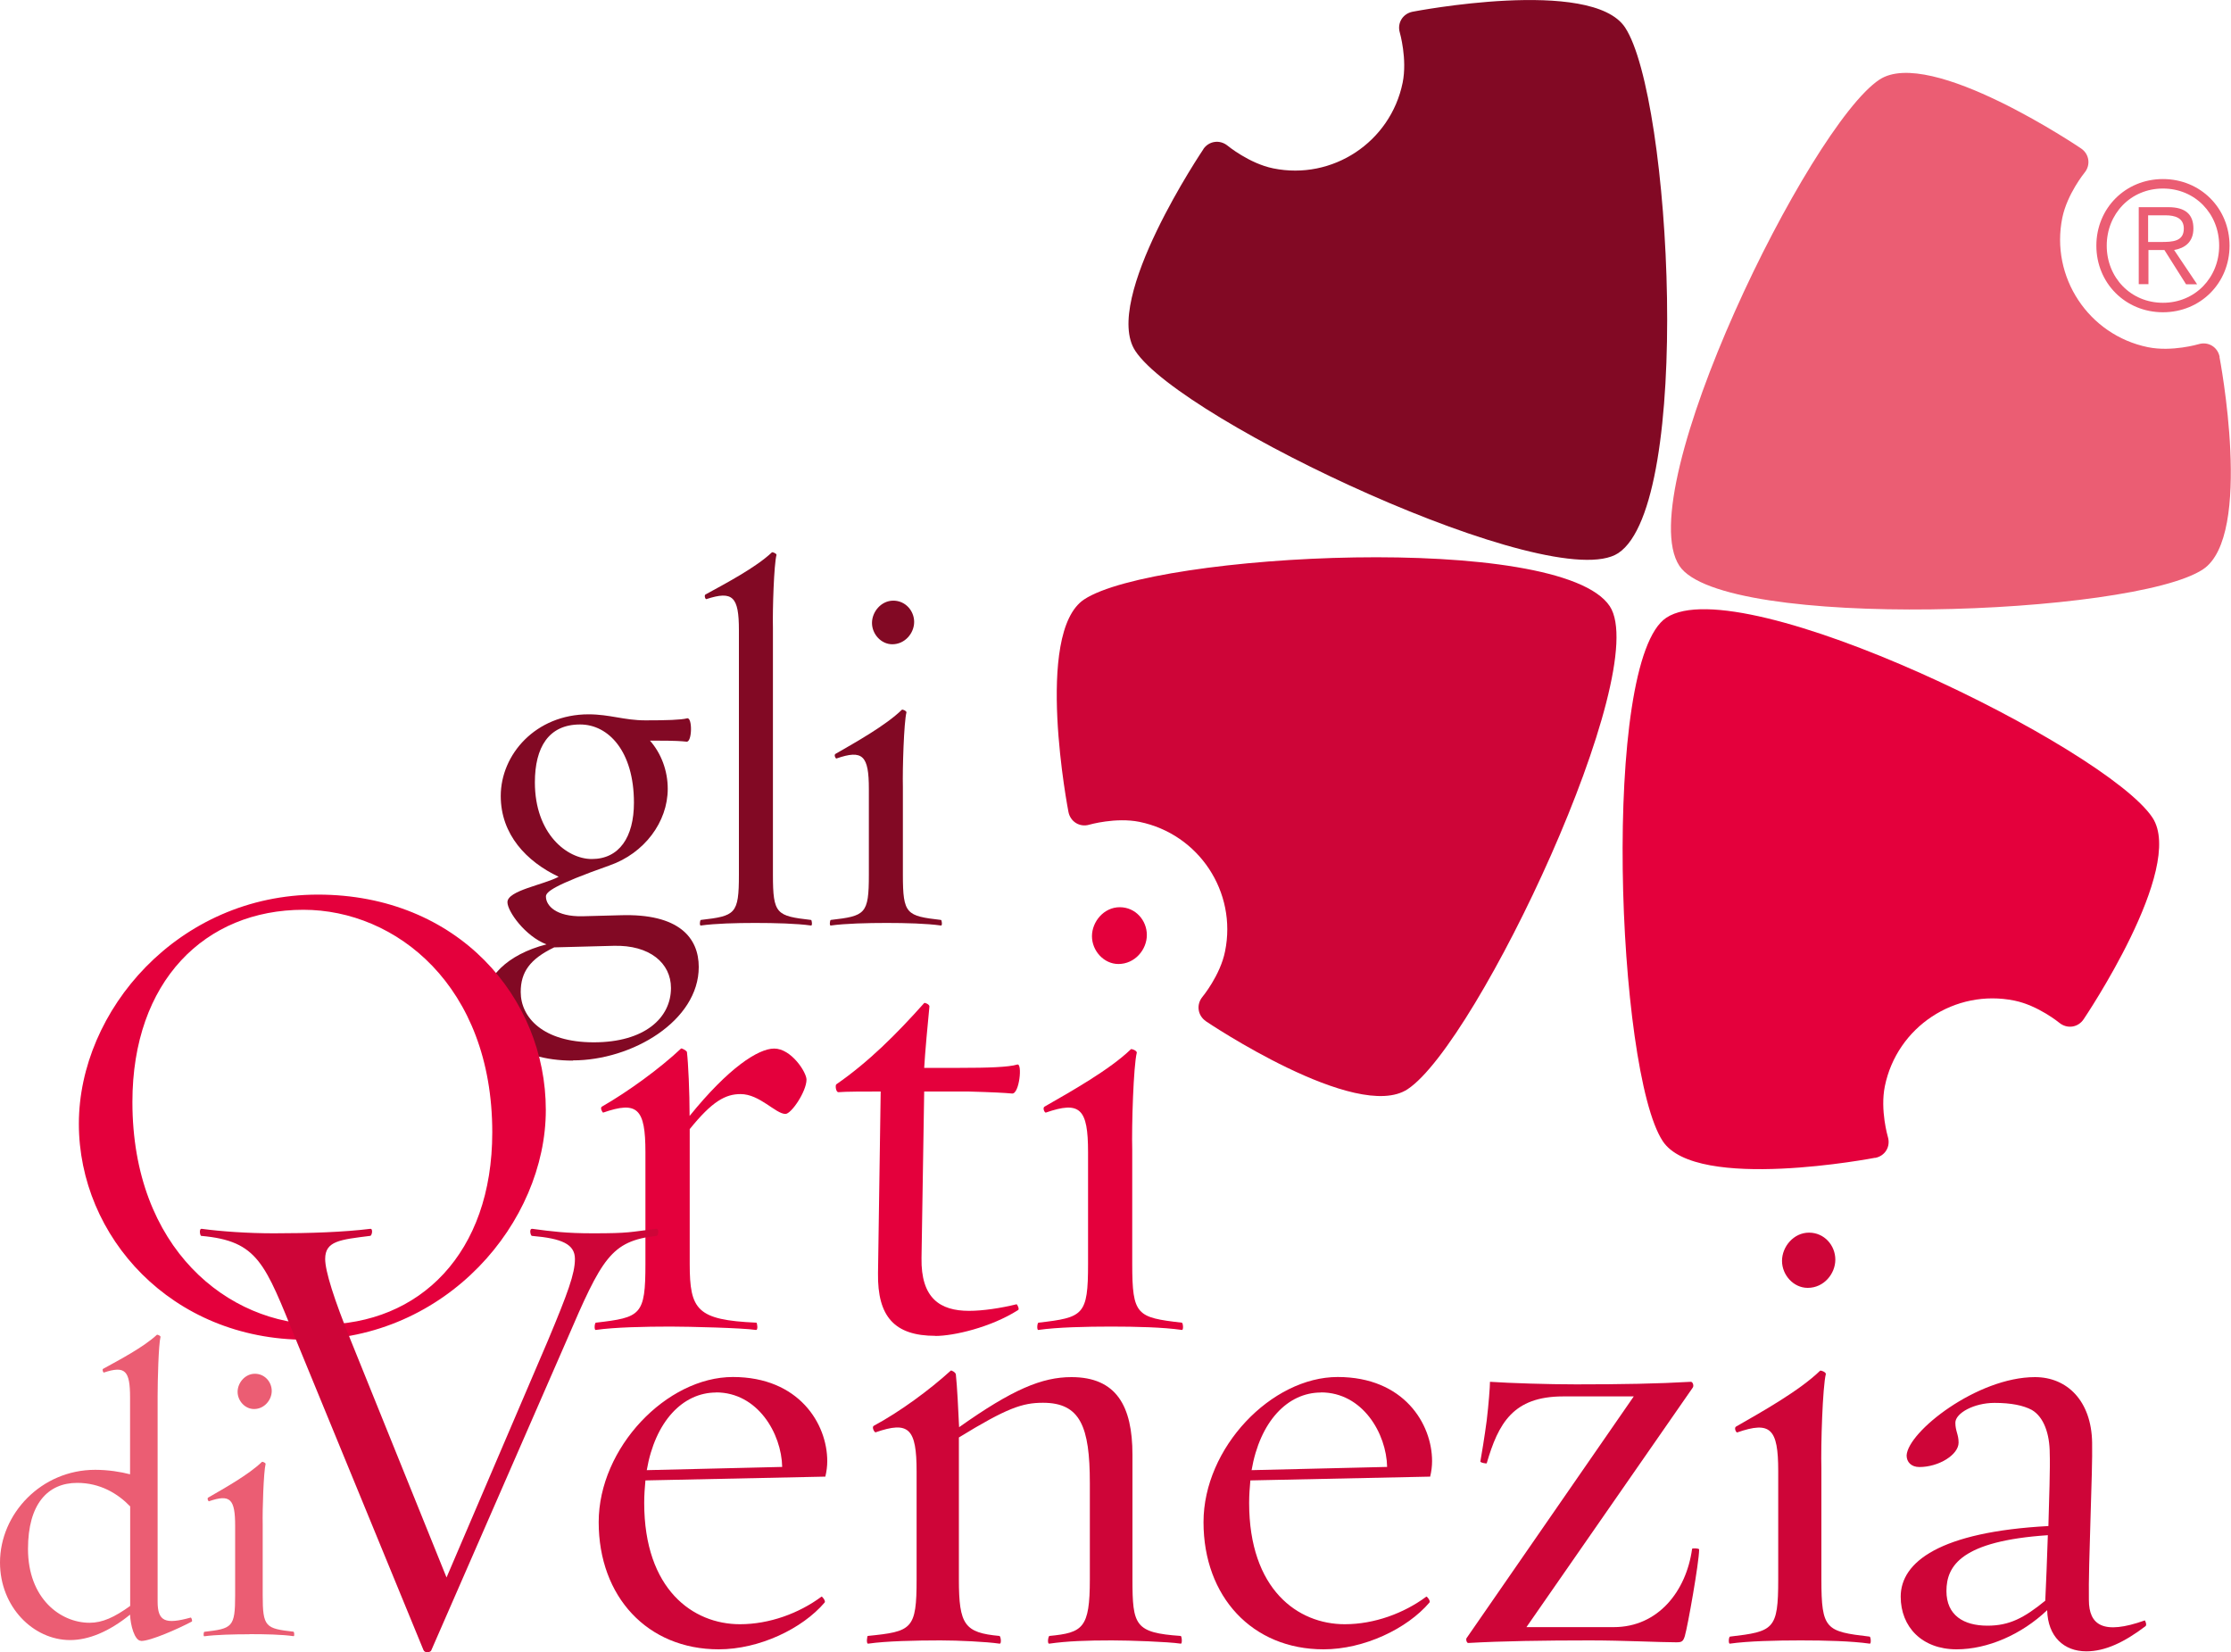
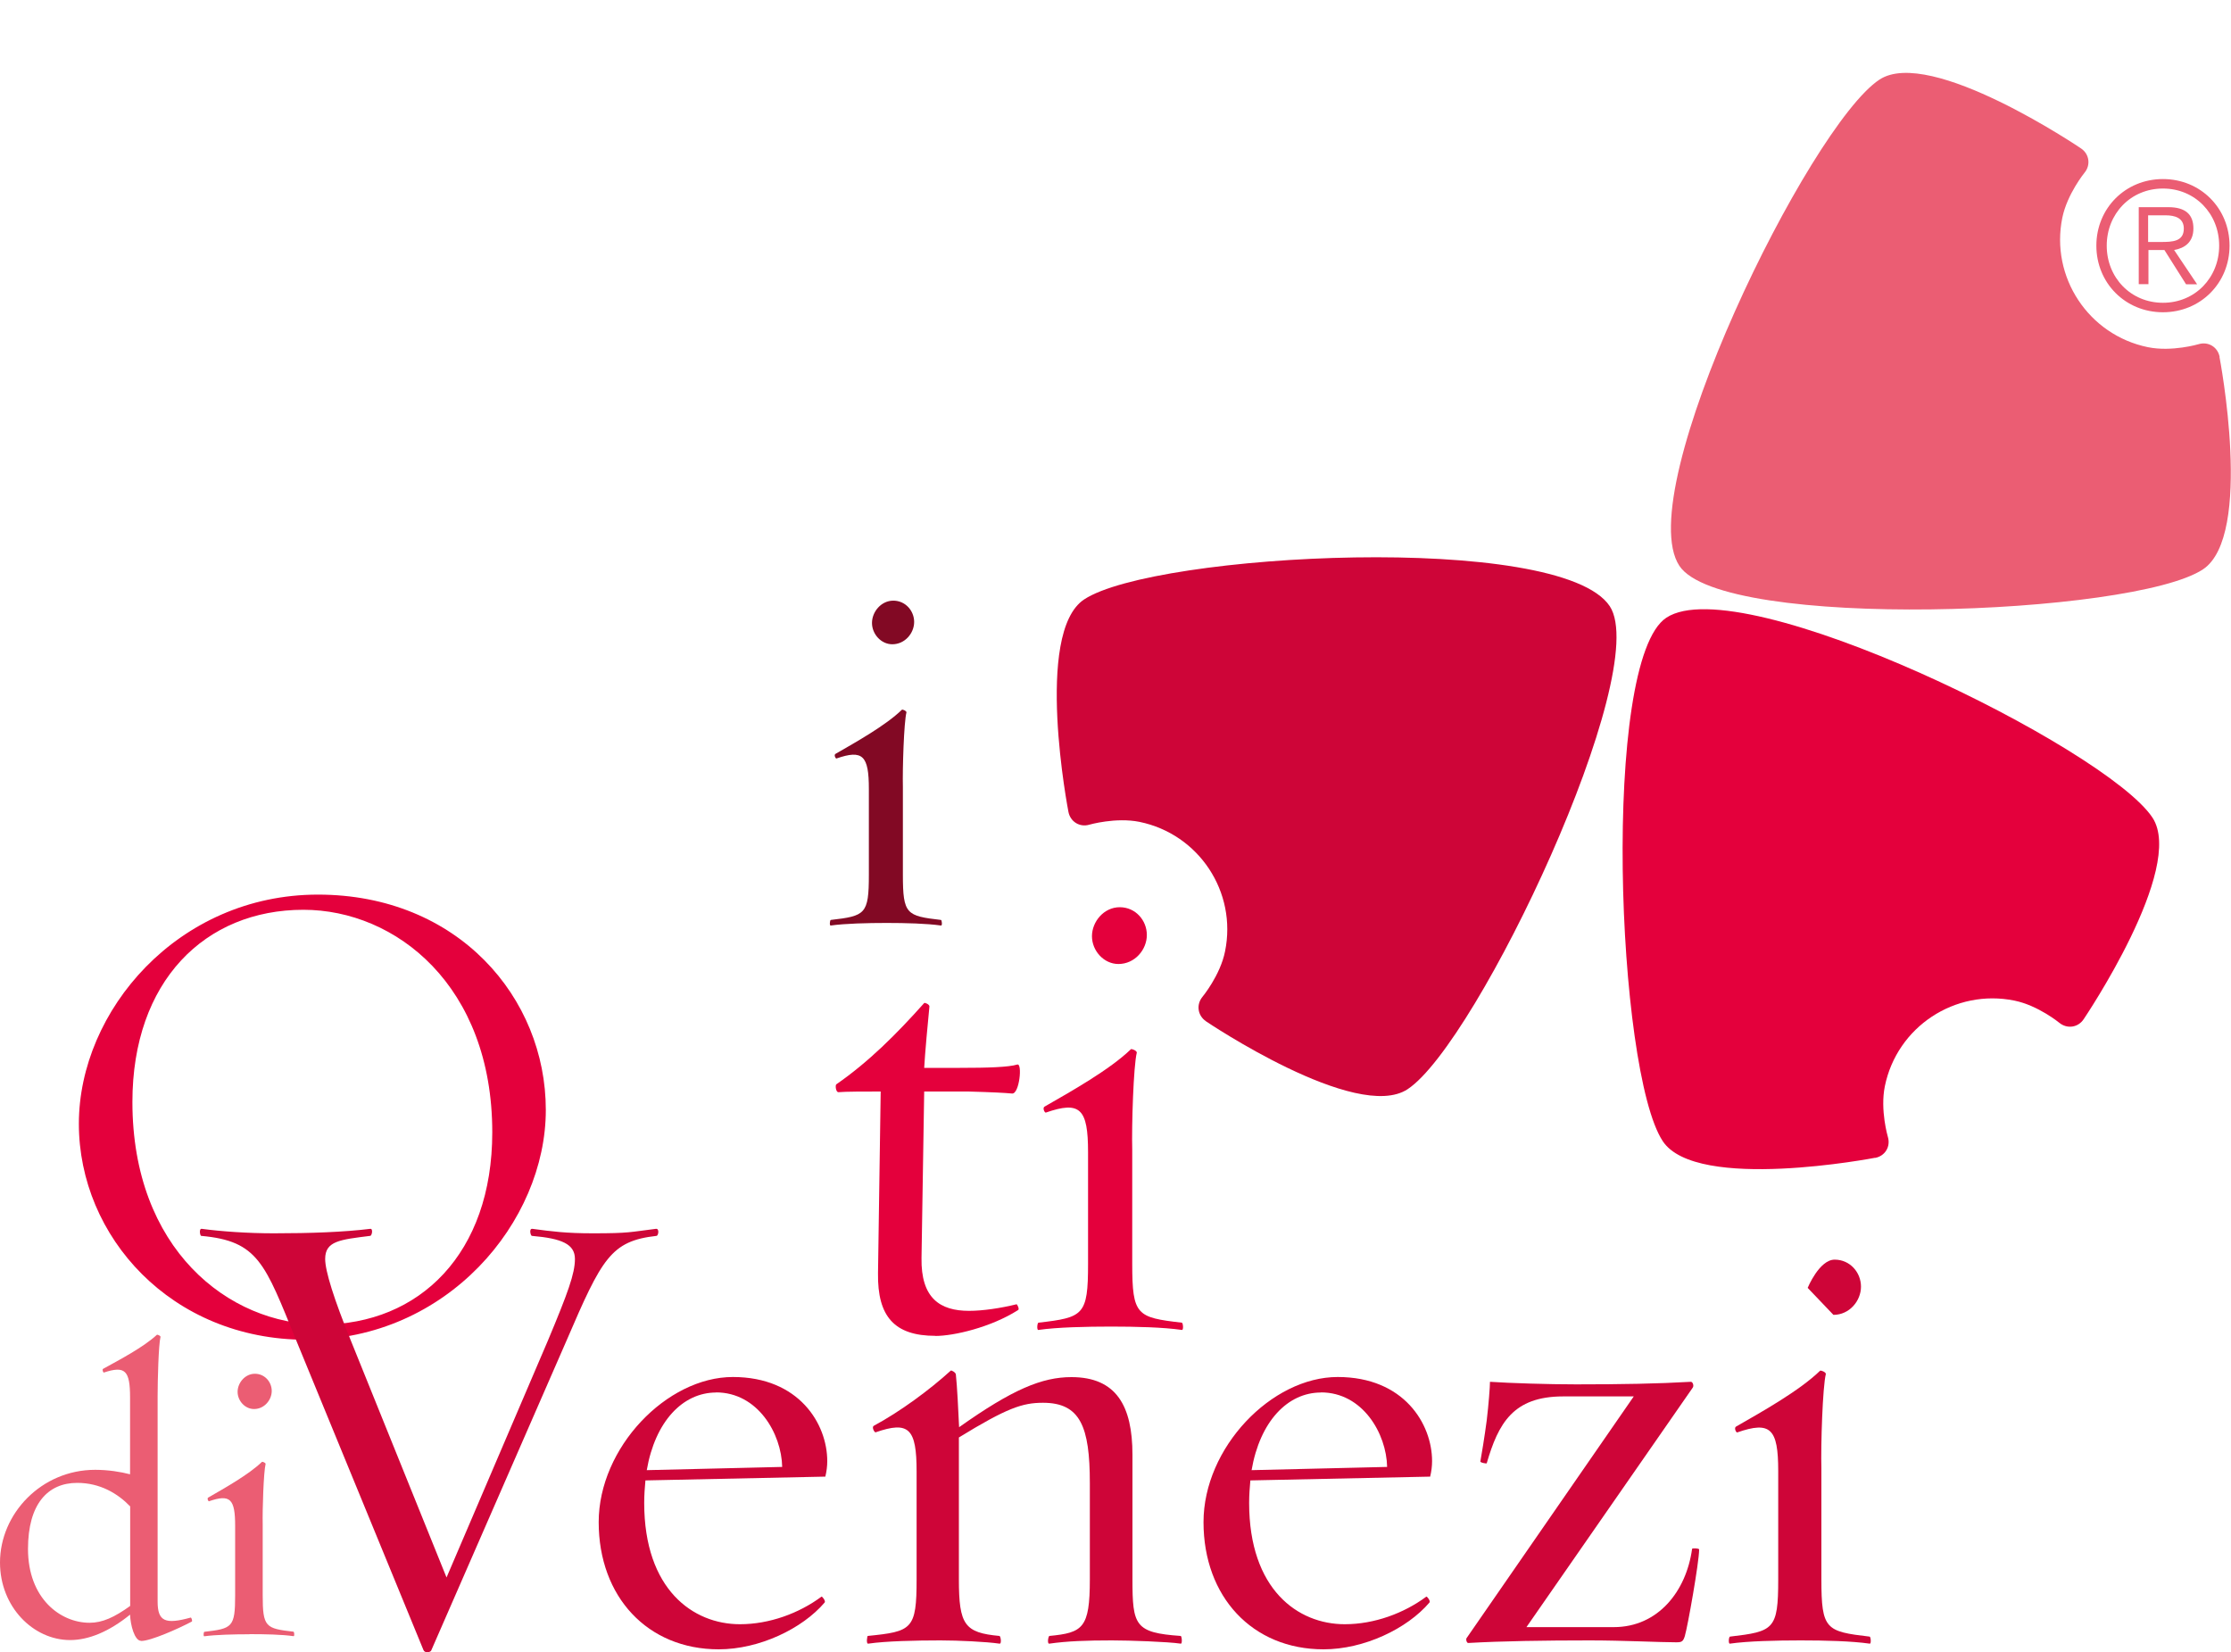
<svg xmlns="http://www.w3.org/2000/svg" id="uuid-d267de67-8f06-4aa9-be47-937d03cbcf77" viewBox="0 0 200 148.11">
-   <path d="M51.36,95.07c-5.1,0-7.92-2.64-7.92-5.19,0-2.23,2-4.32,5.55-5.23-1.91-.73-3.5-2.96-3.5-3.78,0-1.05,3.23-1.55,4.59-2.28-2.87-1.36-5.19-3.78-5.19-7.24,0-3.73,3.14-7.32,7.87-7.32,1.91,0,3.19.54,5.1.54s3.18-.04,3.73-.18c.5-.14.46,2.18-.05,2.09-.5-.05-1-.09-2.68-.09h-.59c1,1.14,1.59,2.68,1.59,4.32,0,2.96-2.09,5.78-5.23,6.87-5.01,1.77-5.69,2.37-5.69,2.78,0,.82.91,1.82,3.28,1.77l3.37-.09c5.32-.18,7.05,2.05,7.05,4.64,0,4.82-5.96,8.37-11.29,8.37M55,84.78l-5.32.14c-2.19,1.05-3,2.23-3,4,0,2.28,2,4.51,6.55,4.51s6.92-2.18,6.92-4.87c0-2.23-1.91-3.87-5.14-3.78M52,64.94c-2.82,0-4.05,2.05-4.05,5.19,0,4.6,2.87,6.87,5.1,6.87,2.46,0,3.78-1.96,3.78-5.05,0-4.6-2.28-7.01-4.82-7.01" fill="#820924" stroke-width="0" />
-   <path d="M67.7,82.73c-1.73,0-3.59.05-4.87.23-.14.05-.09-.5,0-.5,3.09-.36,3.41-.5,3.41-4.05v-21.93c0-3-.55-3.55-2.91-2.78-.09.05-.23-.32-.09-.41,1.82-1,4.51-2.41,5.96-3.78.05-.04.41.09.41.23-.23.86-.36,4.87-.32,6.55v22.12c0,3.55.32,3.69,3.41,4.05.09,0,.14.55,0,.5-1.28-.18-3.23-.23-5.01-.23" fill="#820924" stroke-width="0" />
  <path d="M79.49,82.73c-1.73,0-3.73.05-5.01.23-.14.05-.09-.5,0-.5,3.09-.36,3.41-.5,3.41-4.05v-7.69c0-3-.55-3.55-2.91-2.73-.09,0-.23-.32-.09-.41,1.82-1.05,4.51-2.55,5.96-3.96.05-.05.41.09.41.23-.23.91-.36,5.05-.32,6.69v7.87c0,3.55.32,3.69,3.41,4.05.09,0,.14.55,0,.5-1.27-.18-3.14-.23-4.87-.23M79.99,57.75c-1,0-1.82-.91-1.82-1.91s.82-2,1.91-2,1.87.91,1.87,1.91-.82,2-1.96,2" fill="#820924" stroke-width="0" />
  <path d="M27.44,120.09c-12.08,0-20.37-9.24-20.37-19.36s8.88-20.54,21.43-20.54,20.43,9.24,20.43,19.3-8.88,20.6-21.49,20.6M27.2,81.55c-8.82,0-15.33,6.39-15.33,17.23,0,13.14,8.58,19.95,16.93,19.95,8.82,0,15.33-6.39,15.33-17.23,0-13.14-8.64-19.95-16.93-19.95" fill="#e4003c" stroke-width="0" />
-   <path d="M70.42,99.85c-.89,0-2.31-1.78-4.03-1.78-1.36,0-2.55.65-4.56,3.14v12.08c0,4.14.65,5.03,5.98,5.27.06,0,.18.71-.06.65-1.19-.18-5.98-.3-7.64-.3-2.31,0-5.03.06-6.69.3-.18.06-.12-.65,0-.65,4.03-.47,4.44-.65,4.44-5.27v-10.01c0-3.91-.71-4.62-3.79-3.55-.06,0-.3-.41-.12-.53,2.37-1.36,5.21-3.43,7.1-5.21.06-.06.48.18.53.3.12,1.01.24,3.61.24,5.74,3.49-4.32,6.16-6.04,7.58-6.04,1.54,0,2.9,2.13,2.9,2.78,0,1.06-1.36,3.08-1.89,3.08" fill="#e4003c" stroke-width="0" />
  <path d="M83.86,119.74c-3.67,0-5.21-1.72-5.15-5.62l.24-16.28c-1.36,0-3.2,0-3.79.06-.24,0-.3-.65-.18-.71,2.9-2.01,5.39-4.5,7.87-7.28.06-.06.47.12.47.3-.12,1.18-.41,4.32-.47,5.51h3.2c2.49,0,4.38-.06,5.15-.3.47-.12.18,2.66-.47,2.6-.65-.06-1.72-.12-3.91-.18h-3.97l-.24,14.92c-.06,3.61,1.66,4.74,4.26,4.74,1.24,0,2.84-.24,4.26-.59.06,0,.3.47.12.53-2.43,1.54-5.74,2.31-7.4,2.31" fill="#e4003c" stroke-width="0" />
  <path d="M99.61,118.91c-2.25,0-4.85.06-6.51.3-.18.06-.12-.65,0-.65,4.03-.47,4.44-.65,4.44-5.27v-10.01c0-3.91-.71-4.62-3.79-3.55-.12,0-.3-.41-.12-.53,2.37-1.36,5.86-3.32,7.75-5.15.06-.06.53.12.53.3-.3,1.18-.47,6.57-.41,8.7v10.24c0,4.62.41,4.8,4.44,5.27.12,0,.18.71,0,.65-1.66-.24-4.09-.3-6.34-.3M100.26,86.41c-1.3,0-2.37-1.18-2.37-2.49s1.07-2.6,2.49-2.6,2.43,1.18,2.43,2.49-1.07,2.6-2.55,2.6" fill="#e4003c" stroke-width="0" />
  <path d="M12.65,147.08c-.59,0-.96-1.43-.99-2.35-1.91,1.55-3.75,2.28-5.37,2.28-3.31,0-6.29-2.98-6.29-6.95,0-4.38,3.71-8.31,8.53-8.31,1.18,0,2.28.18,3.13.4v-6.88c0-2.43-.44-2.87-2.35-2.24-.04.04-.18-.26-.07-.33,1.47-.81,3.64-1.95,4.82-3.05.04-.04.33.07.33.18-.18.7-.26,3.94-.26,5.3v18.43c0,1.8.7,2.06,2.98,1.43.04,0,.18.33.07.37-1.25.66-3.68,1.73-4.52,1.73M11.66,135.02c-1.1-1.14-2.68-2.1-4.74-2.1-2.65,0-4.41,1.91-4.41,5.92,0,4.45,2.91,6.62,5.52,6.62,1.14,0,2.21-.48,3.64-1.51v-8.94Z" fill="#eb5d73" stroke-width="0" />
  <path d="M22.36,146.49c-1.4,0-3.02.04-4.04.18-.11.04-.07-.4,0-.4,2.5-.29,2.76-.4,2.76-3.27v-6.22c0-2.43-.44-2.87-2.35-2.21-.07,0-.18-.26-.07-.33,1.47-.85,3.64-2.06,4.82-3.2.04-.04.33.07.33.18-.18.74-.29,4.08-.26,5.41v6.36c0,2.87.26,2.98,2.76,3.27.07,0,.11.44,0,.4-1.03-.15-2.54-.18-3.94-.18M22.77,126.3c-.81,0-1.47-.74-1.47-1.54s.66-1.62,1.55-1.62,1.51.74,1.51,1.54-.66,1.62-1.58,1.62" fill="#eb5d73" stroke-width="0" />
  <path d="M50.79,120.16l-12.14,27.8c-.11.17-.58.23-.69-.06l-11.4-27.74c-2.82-6.91-3.4-8.92-8.52-9.38-.11,0-.23-.69.06-.63,1.73.23,4.09.4,6.45.4,3.28,0,6.27-.11,8.63-.4.29-.06.17.63,0,.63-2.71.34-4.03.46-4.03,2.07,0,1.09.8,3.63,2.3,7.31l8.58,21.24,9.09-21.24c1.78-4.26,2.42-5.99,2.42-7.31s-1.15-1.84-3.86-2.07c-.11,0-.29-.69.06-.63,1.73.23,2.99.4,5.41.4,3.28,0,3.28-.11,5.64-.4.35-.06.23.63.06.63-4.09.46-4.89,2.01-8.06,9.38" fill="#ce0538" stroke-width="0" />
  <path d="M73.98,132.36l-16.12.34c-.06.63-.11,1.32-.11,2.01,0,7.77,4.38,10.88,8.58,10.88,2.65,0,5.3-.98,7.31-2.47.06-.06.4.4.29.52-2.01,2.36-5.87,4.2-9.5,4.2-6.39,0-10.76-4.72-10.76-11.4s6.1-13.01,12.03-13.01,8.46,4.2,8.46,7.54c0,.46-.06.92-.17,1.38M64.2,124.82c-2.99,0-5.47,2.59-6.22,6.96l12.14-.29c-.06-2.99-2.19-6.68-5.93-6.68" fill="#ce0538" stroke-width="0" />
  <path d="M99.66,147.04c-2.24,0-3.97.06-5.58.29-.23.06-.11-.69,0-.69,2.99-.29,3.62-.69,3.62-5.07v-8.63c0-5.07-.86-7.2-4.2-7.2-1.84,0-3.22.46-7.54,3.11v12.72c0,4.09.52,4.78,3.63,5.07.12,0,.23.75,0,.69-1.15-.17-3.68-.29-5.29-.29-2.19,0-4.89.06-6.45.29-.23.06-.11-.69-.06-.69,3.97-.4,4.38-.58,4.38-5.07v-9.67c0-3.86-.69-4.55-3.68-3.51-.12,0-.35-.46-.17-.58,2.36-1.27,5.01-3.22,6.91-4.95.06-.06.46.17.46.35.11.98.23,3.4.29,4.72,4.78-3.39,7.43-4.49,10.07-4.49,4.03,0,5.47,2.59,5.47,6.96v11.17c0,4.15.23,4.78,4.32,5.07.11,0,.17.75,0,.69-1.15-.17-4.55-.29-6.16-.29" fill="#ce0538" stroke-width="0" />
  <path d="M128.21,132.36l-16.12.34c-.06.63-.11,1.32-.11,2.01,0,7.77,4.37,10.88,8.57,10.88,2.65,0,5.3-.98,7.31-2.47.06-.06.4.4.29.52-2.01,2.36-5.87,4.2-9.5,4.2-6.39,0-10.76-4.72-10.76-11.4s6.1-13.01,12.03-13.01,8.46,4.2,8.46,7.54c0,.46-.06.92-.17,1.38M118.42,124.82c-2.99,0-5.47,2.59-6.22,6.96l12.15-.29c-.06-2.99-2.19-6.68-5.93-6.68" fill="#ce0538" stroke-width="0" />
  <path d="M151.06,146.58c-.17.58-.29.63-.81.63-1.44,0-4.78-.17-7.71-.17-4.09,0-7.94.06-10.88.23-.17.06-.29-.35-.17-.46l14.97-21.64h-6.33c-4.49,0-5.81,2.42-6.85,5.99,0,.06-.63-.06-.57-.17.06-.29.4-2.36.57-3.68.17-1.44.29-2.99.29-3.45,1.79.12,5.24.23,7.71.23,4.09,0,7.37-.06,10.3-.23.17,0,.29.35.17.52l-14.91,21.47h7.83c3.97,0,6.5-3.22,7.02-7.02,0-.06.63-.06.63.06,0,1.15-1.04,6.96-1.27,7.71" fill="#ce0538" stroke-width="0" />
-   <path d="M161.42,147.04c-2.19,0-4.72.06-6.33.29-.17.06-.12-.63,0-.63,3.92-.46,4.32-.63,4.32-5.12v-9.73c0-3.8-.69-4.49-3.68-3.45-.11,0-.29-.4-.11-.52,2.3-1.32,5.7-3.22,7.54-5.01.06-.06.52.11.52.29-.29,1.15-.46,6.39-.4,8.46v9.96c0,4.49.4,4.66,4.32,5.12.11,0,.17.69,0,.63-1.61-.23-3.97-.29-6.16-.29M162.05,115.44c-1.27,0-2.3-1.15-2.3-2.42s1.04-2.53,2.42-2.53,2.36,1.15,2.36,2.42-1.03,2.53-2.47,2.53" fill="#ce0538" stroke-width="0" />
-   <path d="M187.03,148.02c-2.01,0-3.45-1.32-3.51-3.69-2.3,2.19-5.35,3.51-8.12,3.51-3.11,0-5.01-2.02-5.01-4.72,0-3.11,3.51-5.81,13.24-6.33.06-2.19.17-5.35.12-6.5,0-1.73-.52-3.28-1.61-3.91-.75-.4-1.84-.63-3.34-.63-1.84,0-3.51.92-3.51,1.78,0,.75.29,1.04.29,1.78,0,1.09-1.78,2.19-3.51,2.19-.75,0-1.15-.46-1.15-1.04.11-2.13,6.33-7.02,11.51-7.02,2.88,0,5.06,2.13,5.12,5.87.06,2.53-.35,10.94-.29,14.1,0,2.25,1.27,3.17,5.01,1.84,0-.06.23.4.06.52-1.9,1.44-3.62,2.25-5.29,2.25M174.49,142.61c0,2.19,1.55,3.11,3.68,3.11,1.96,0,3.28-.69,5.18-2.24.06-1.04.17-4.09.23-5.87-7.71.52-9.09,2.71-9.09,5.01" fill="#ce0538" stroke-width="0" />
+   <path d="M161.42,147.04c-2.19,0-4.72.06-6.33.29-.17.06-.12-.63,0-.63,3.92-.46,4.32-.63,4.32-5.12v-9.73c0-3.8-.69-4.49-3.68-3.45-.11,0-.29-.4-.11-.52,2.3-1.32,5.7-3.22,7.54-5.01.06-.06.52.11.52.29-.29,1.15-.46,6.39-.4,8.46v9.96c0,4.49.4,4.66,4.32,5.12.11,0,.17.69,0,.63-1.61-.23-3.97-.29-6.16-.29M162.05,115.44s1.04-2.53,2.42-2.53,2.36,1.15,2.36,2.42-1.03,2.53-2.47,2.53" fill="#ce0538" stroke-width="0" />
  <path d="M198.98,31.99c-.17-.88-1.01-1.4-1.88-1.14,0,0-2.4.71-4.55.27-5.32-1.09-8.76-6.29-7.67-11.61.44-2.13,1.99-4.03,1.99-4.03.57-.69.43-1.68-.32-2.18,0,0-13.53-9.17-18.07-6.16-6.28,4.14-22.35,36.88-17.93,43.58,3.87,5.84,40.65,4.46,46.93.32,4.57-3.02,1.49-19.03,1.49-19.03" fill="#eb5d73" stroke-width="0" />
  <path d="M168.1,103.79c.89-.17,1.4-1.01,1.14-1.88,0,0-.71-2.4-.27-4.55,1.09-5.32,6.29-8.75,11.61-7.67,2.13.43,4.03,1.99,4.03,1.99.7.57,1.68.43,2.18-.32,0,0,9.16-13.53,6.17-18.07-4.15-6.27-36.88-22.35-43.58-17.92-5.85,3.86-4.47,40.65-.32,46.92,3.03,4.58,19.03,1.49,19.03,1.49" fill="#e4003c" stroke-width="0" />
-   <path d="M107.87,13.37c.5-.74,1.48-.88,2.18-.31,0,0,1.93,1.59,4.08,2.03,5.32,1.09,10.52-2.35,11.61-7.67.43-2.12-.25-4.49-.25-4.49-.26-.86.26-1.71,1.15-1.88,0,0,16.04-3.12,19.04,1.41,4.14,6.28,6.09,42.69-.61,47.12-5.85,3.86-39.15-11.84-43.29-18.12-3.03-4.58,6.1-18.09,6.1-18.09" fill="#820924" stroke-width="0" />
  <path d="M108.11,91.54c-.74-.5-.89-1.48-.32-2.18,0,0,1.6-1.93,2.03-4.08,1.09-5.33-2.35-10.52-7.67-11.61-2.12-.43-4.49.25-4.49.25-.86.26-1.71-.26-1.88-1.15,0,0-3.12-16.04,1.41-19.04,6.28-4.15,42.69-6.09,47.12.61,3.86,5.85-11.84,39.14-18.12,43.29-4.58,3.03-18.09-6.09-18.09-6.09" fill="#ce0538" stroke-width="0" />
  <path d="M199.87,22.02c0,3.35-2.6,5.97-5.97,5.97s-5.97-2.62-5.97-5.97,2.6-5.97,5.97-5.97,5.97,2.62,5.97,5.97ZM188.86,22.02c0,2.86,2.15,5.12,5.04,5.12s5.04-2.26,5.04-5.12-2.15-5.12-5.04-5.12-5.04,2.26-5.04,5.12ZM192.58,25.47h-.85v-6.9h2.65c1.56,0,2.25.67,2.25,1.91s-.8,1.77-1.73,1.93l2.06,3.07h-.99l-1.94-3.07h-1.43v3.07ZM193.7,21.69c1.04,0,2.07-.03,2.07-1.2,0-.96-.8-1.19-1.64-1.19h-1.56v2.39h1.12Z" fill="#eb5d73" stroke-width="0" />
</svg>